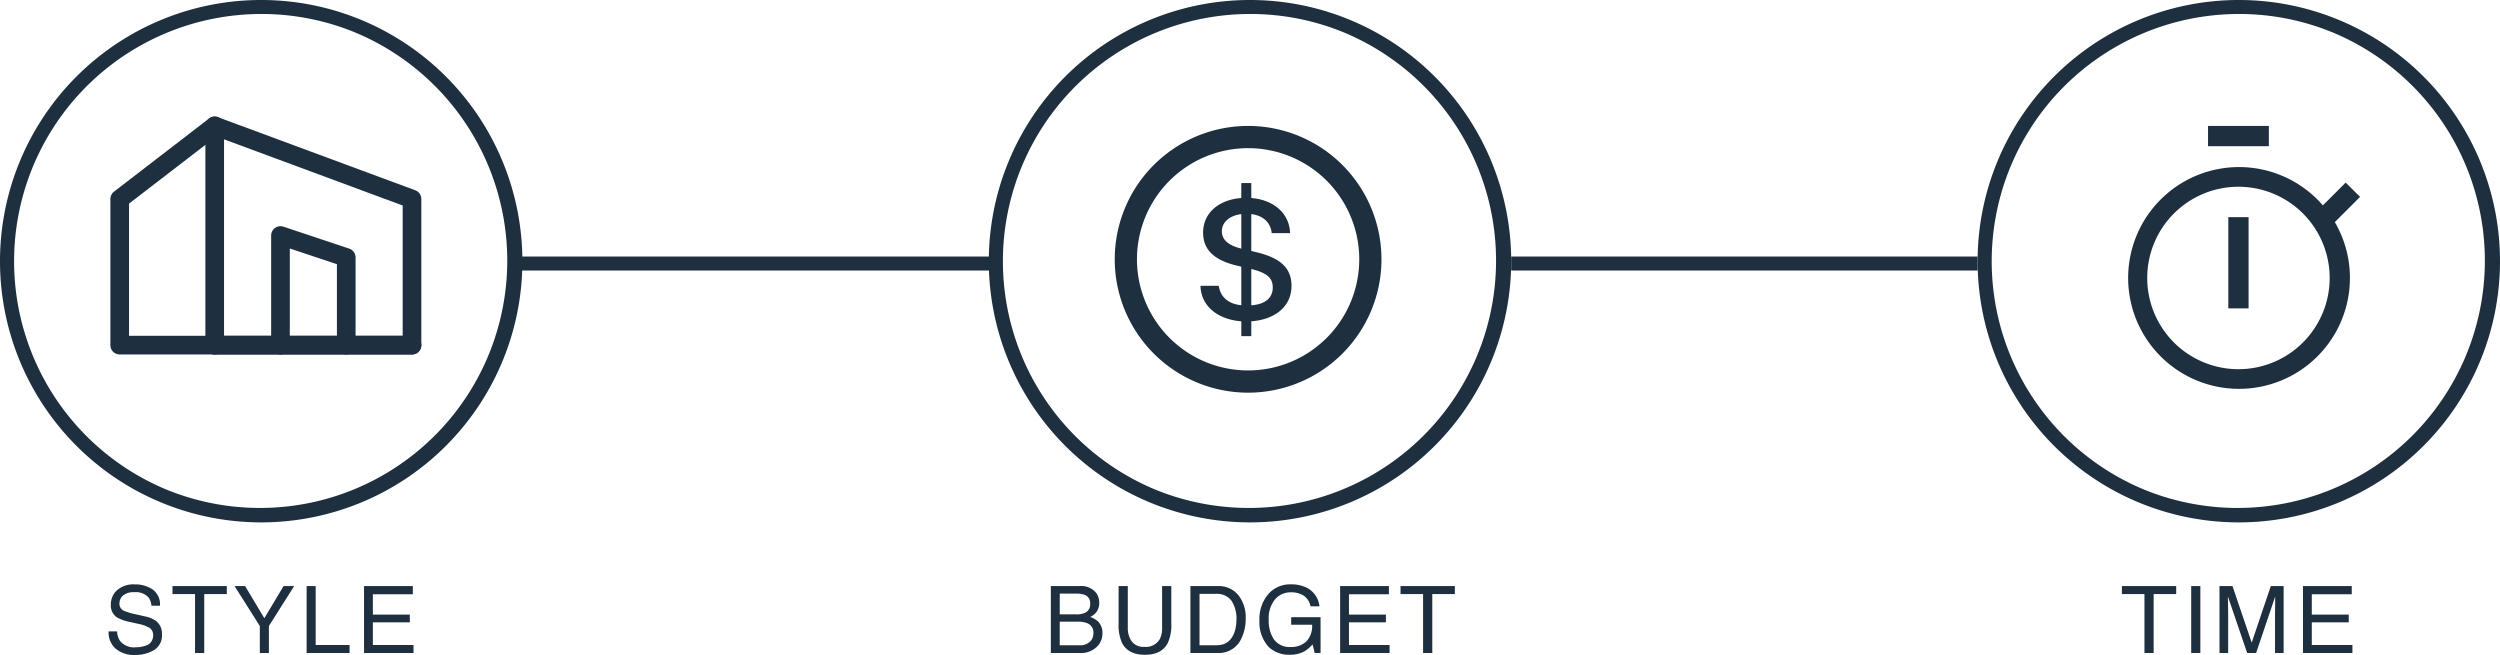
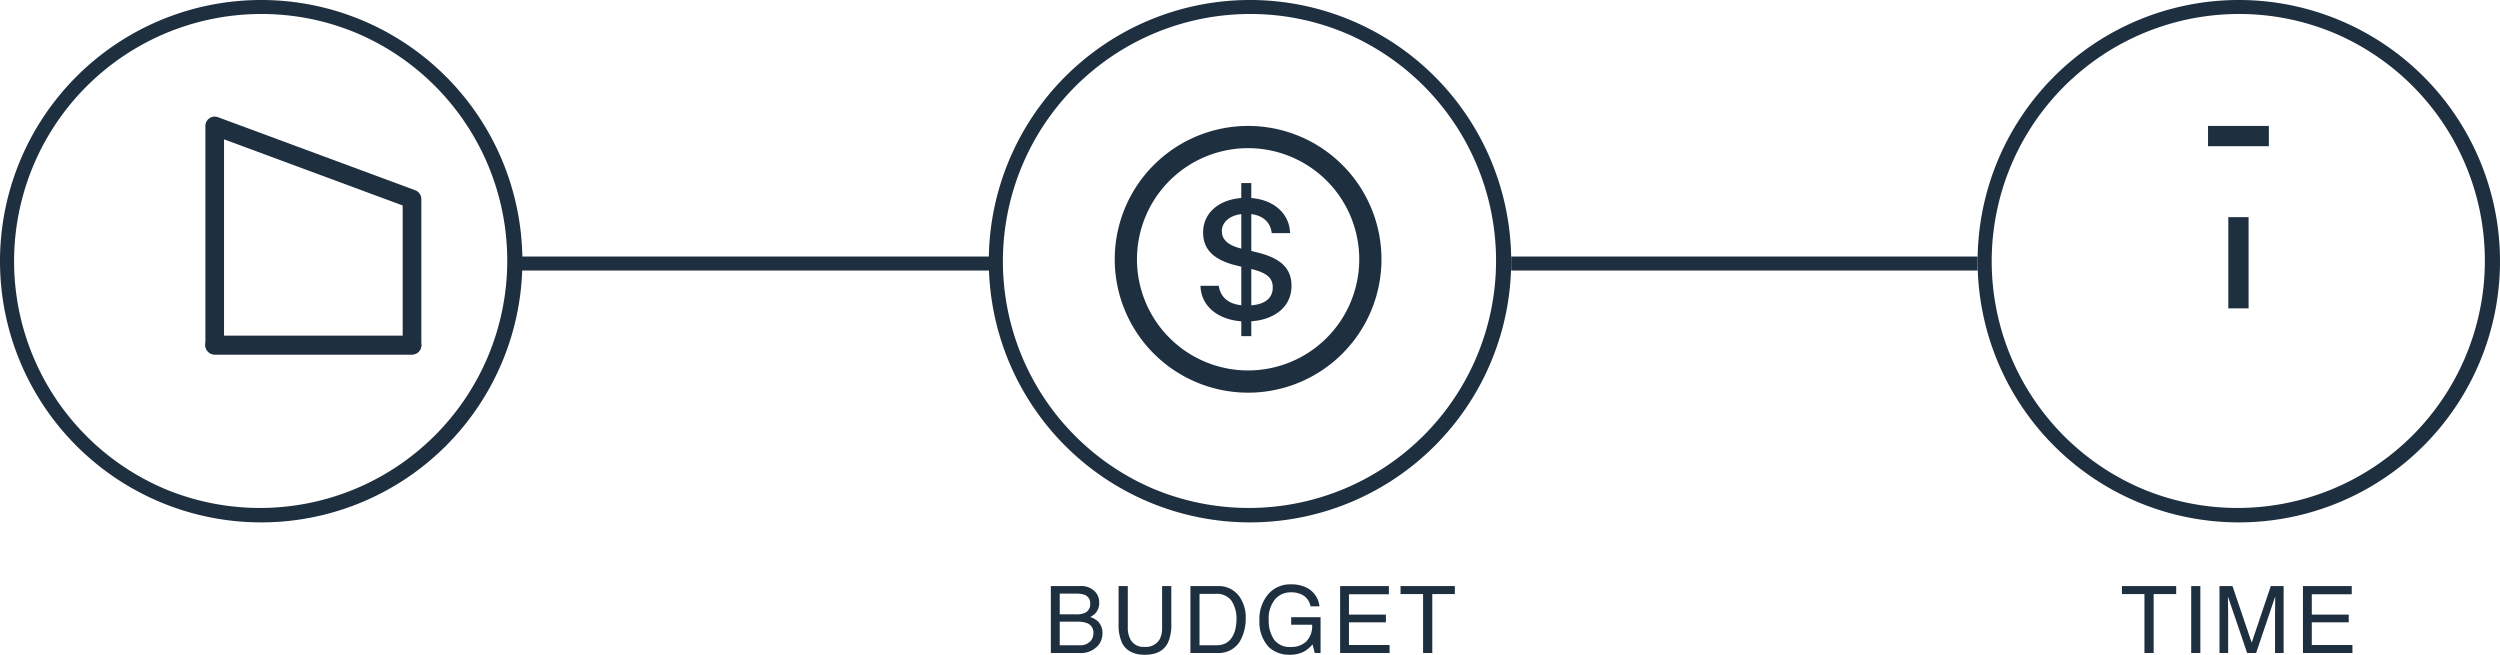
<svg xmlns="http://www.w3.org/2000/svg" width="536" height="140.42" viewBox="0 0 536 140.42">
  <g transform="translate(-692 -2812)">
    <path d="M56,3A53.015,53.015,0,0,0,35.371,104.836,53.015,53.015,0,0,0,76.629,7.164,52.666,52.666,0,0,0,56,3m0-3A56,56,0,1,1,0,56,56,56,0,0,1,56,0Z" transform="translate(904 2812)" fill="#1e2f40" />
    <path d="M56,3A53.015,53.015,0,0,0,35.371,104.836,53.015,53.015,0,0,0,76.629,7.164,52.666,52.666,0,0,0,56,3m0-3A56,56,0,1,1,0,56,56,56,0,0,1,56,0Z" transform="translate(692 2812)" fill="#1e2f40" />
    <path d="M56,3A53.015,53.015,0,0,0,35.371,104.836,53.015,53.015,0,0,0,76.629,7.164,52.666,52.666,0,0,0,56,3m0-3A56,56,0,1,1,0,56,56,56,0,0,1,56,0Z" transform="translate(1116 2812)" fill="#1e2f40" />
    <g transform="translate(713.667 2825)">
      <g transform="translate(4 14)">
        <path d="M17,12a2,2,0,0,1,.694.125l42.3,15.667A2,2,0,0,1,61.3,29.667V61a2,2,0,0,1-2,2H17a2,2,0,0,1-2-2V14a2,2,0,0,1,2-2ZM57.3,31.059,19,16.874V59H57.3Z" transform="translate(3.367 -14)" fill="#1e2f40" />
-         <path d="M24.367,63H4a2,2,0,0,1-2-2V29.667a2,2,0,0,1,.781-1.585L23.147,12.415a2,2,0,1,1,2.439,3.17L6,30.651V59H24.367a2,2,0,0,1,0,4Z" transform="translate(-4 -14)" fill="#1e2f40" />
-         <path d="M40.1,54.5a2,2,0,0,1-2-2V35.142L28,31.775V52.5a2,2,0,0,1-4,0V29a2,2,0,0,1,2.632-1.9l14.1,4.7A2,2,0,0,1,42.1,33.7V52.5A2,2,0,0,1,40.1,54.5Z" transform="translate(8.467 -5.5)" fill="#1e2f40" />
        <path d="M59.3,46H17a2,2,0,0,1,0-4H59.3a2,2,0,0,1,0,4Z" transform="translate(3.367 3)" fill="#1e2f40" />
      </g>
    </g>
-     <path d="M-30.887-4.629a3.92,3.92,0,0,0,.576,1.982A3.819,3.819,0,0,0-26.9-1.221a6.033,6.033,0,0,0,1.992-.312A2.214,2.214,0,0,0-23.172-3.7a1.872,1.872,0,0,0-.732-1.67,7.4,7.4,0,0,0-2.324-.85l-1.943-.439a8.8,8.8,0,0,1-2.7-.947,3,3,0,0,1-1.367-2.686A4.135,4.135,0,0,1-30.9-13.467a5.368,5.368,0,0,1,3.789-1.24,6.581,6.581,0,0,1,3.833,1.089A3.93,3.93,0,0,1-21.7-10.137h-1.826a3.6,3.6,0,0,0-.625-1.768,3.631,3.631,0,0,0-3.018-1.123,3.491,3.491,0,0,0-2.471.723,2.262,2.262,0,0,0-.752,1.68,1.64,1.64,0,0,0,.879,1.543A12.9,12.9,0,0,0-26.9-8.3l2.012.459a6.164,6.164,0,0,1,2.246.908,3.4,3.4,0,0,1,1.367,2.92A3.645,3.645,0,0,1-23.011-.605,7.763,7.763,0,0,1-27.039.42,6.024,6.024,0,0,1-31.229-.947a4.613,4.613,0,0,1-1.484-3.682Zm23.51-9.717v1.709h-4.834V0h-1.973V-12.637h-4.834v-1.709Zm1.664,0h2.266L.674-7.451l4.121-6.895H7.07L1.65-5.781V0H-.293V-5.781Zm15.453,0h1.943V-1.709h7.266V0H9.74Zm12.309,0H32.508v1.758H23.943v4.355h7.92v1.66h-7.92v4.863h8.711V0H22.049Z" transform="translate(748 2952)" fill="#1e2f40" />
    <path d="M-37.256-8.281a4.359,4.359,0,0,0,1.914-.342,1.969,1.969,0,0,0,1.074-1.934,1.864,1.864,0,0,0-1.143-1.895,5.135,5.135,0,0,0-1.914-.273h-3.467v4.443ZM-36.6-1.66A2.956,2.956,0,0,0-34.053-2.7a2.606,2.606,0,0,0,.479-1.582,2.1,2.1,0,0,0-1.4-2.129,5.286,5.286,0,0,0-1.963-.3h-3.857V-1.66ZM-42.7-14.346h6.162a4.085,4.085,0,0,1,3.584,1.5,3.475,3.475,0,0,1,.625,2.051A3.229,3.229,0,0,1-33.1-8.564a3.77,3.77,0,0,1-1.152.84,4.875,4.875,0,0,1,1.65.947,3.437,3.437,0,0,1,.967,2.588A4,4,0,0,1-32.5-1.68,4.895,4.895,0,0,1-36.631,0H-42.7Zm16.5,0v8.867a5.216,5.216,0,0,0,.586,2.6,3.079,3.079,0,0,0,2.93,1.563,3.442,3.442,0,0,0,3.359-1.689,5.378,5.378,0,0,0,.479-2.471v-8.867h1.973v8.057a9.322,9.322,0,0,1-.713,4.072q-1.309,2.6-4.941,2.6t-4.932-2.6a9.322,9.322,0,0,1-.713-4.072v-8.057ZM-7.355-1.66a5.371,5.371,0,0,0,1.621-.205A3.566,3.566,0,0,0-3.879-3.33a6,6,0,0,0,.83-2.227,8.493,8.493,0,0,0,.146-1.5A7,7,0,0,0-3.962-11.2a3.914,3.914,0,0,0-3.413-1.475h-3.447V-1.66Zm-5.42-12.686h5.811a5.477,5.477,0,0,1,4.59,2.1A7.741,7.741,0,0,1-.92-7.393a9.67,9.67,0,0,1-.859,4.131A5.3,5.3,0,0,1-6.984,0h-5.791Zm21.557-.371a7.369,7.369,0,0,1,3.5.781A5.1,5.1,0,0,1,14.895-10H12.971a3.494,3.494,0,0,0-1.455-2.29,5.008,5.008,0,0,0-2.783-.718,4.362,4.362,0,0,0-3.354,1.494A6.412,6.412,0,0,0,4.016-7.061,7.116,7.116,0,0,0,5.139-2.9,4.152,4.152,0,0,0,8.8-1.289a4.676,4.676,0,0,0,3.218-1.128,4.722,4.722,0,0,0,1.3-3.647H8.83V-7.676h6.3V0h-1.25L13.41-1.846a7.368,7.368,0,0,1-1.748,1.5A6.552,6.552,0,0,1,8.41.381,6.336,6.336,0,0,1,4.025-1.27a7.832,7.832,0,0,1-2-5.684,8.151,8.151,0,0,1,1.953-5.732A6.208,6.208,0,0,1,8.781-14.717Zm10.541.371H29.781v1.758H21.217v4.355h7.92v1.66h-7.92v4.863h8.711V0H19.322Zm24.594,0v1.709H39.082V0H37.109V-12.637H32.275v-1.709Z" transform="translate(960 2952)" fill="#1e2f40" />
    <path d="M-13.424-14.346v1.709h-4.834V0H-20.23V-12.637h-4.834v-1.709Zm3.217,0h1.963V0h-1.963Zm6.068,0h2.783L2.766-2.217,6.857-14.346H9.611V0H7.766V-8.467q0-.439.02-1.455T7.8-12.1L3.713,0H1.789L-2.332-12.1v.439q0,.527.024,1.606t.024,1.587V0H-4.139Zm17.895,0H24.215v1.758H15.65v4.355h7.92v1.66H15.65v4.863h8.711V0H13.756Z" transform="translate(1172 2952)" fill="#1e2f40" />
    <g transform="translate(928.061 2836.061)">
      <g transform="translate(2.939 2.939)">
        <path d="M28.594,0A28.594,28.594,0,1,1,0,28.594,28.594,28.594,0,0,1,28.594,0Zm0,4.766A23.828,23.828,0,1,0,52.422,28.594,23.828,23.828,0,0,0,28.594,4.766Zm.683,7.489v3.2c4.737.379,8.167,3.221,8.318,7.522H33.654c-.246-2.387-1.952-3.771-4.377-4.074v7.9l.91.227c4.983,1.156,7.712,3.2,7.712,7.238,0,4.642-3.79,7.276-8.621,7.617v3.183H27.136V41.889c-4.813-.36-8.621-3.07-8.754-7.617H22.3c.341,2.217,1.781,3.846,4.832,4.169V30.179l-.777-.189c-4.813-1.118-7.409-3.278-7.409-7.124,0-4.244,3.411-7.049,8.186-7.409v-3.2Zm0,18.418V38.46c3.24-.246,4.6-1.781,4.6-3.809C33.881,32.7,32.82,31.544,29.277,30.672ZM27.136,18.905c-2.729.341-4.169,1.914-4.169,3.638S24.1,25.537,27.136,26.3Z" fill="#1e2f40" />
      </g>
    </g>
    <g transform="translate(1140.599 2836)">
      <path d="M22.5,16.5h4.346V36.058H22.5Z" transform="translate(6.651 6.058)" fill="#1e2f40" />
      <path d="M19.5,3H32.539V7.346H19.5Z" transform="translate(5.304)" fill="#1e2f40" />
-       <path d="M57.4,15.478l-3.086-3.064L49.426,17.3a23.774,23.774,0,1,0,2.564,3.586ZM31.324,52.421A19.558,19.558,0,1,1,50.882,32.863,19.558,19.558,0,0,1,31.324,52.421Z" transform="translate(0 2.734)" fill="#1e2f40" />
    </g>
    <path d="M101,1.5H0v-3H101Z" transform="translate(803.5 2868.5)" fill="#1e2f40" />
    <path d="M100,1.5H0v-3H100Z" transform="translate(1016 2868.5)" fill="#1e2f40" />
  </g>
</svg>